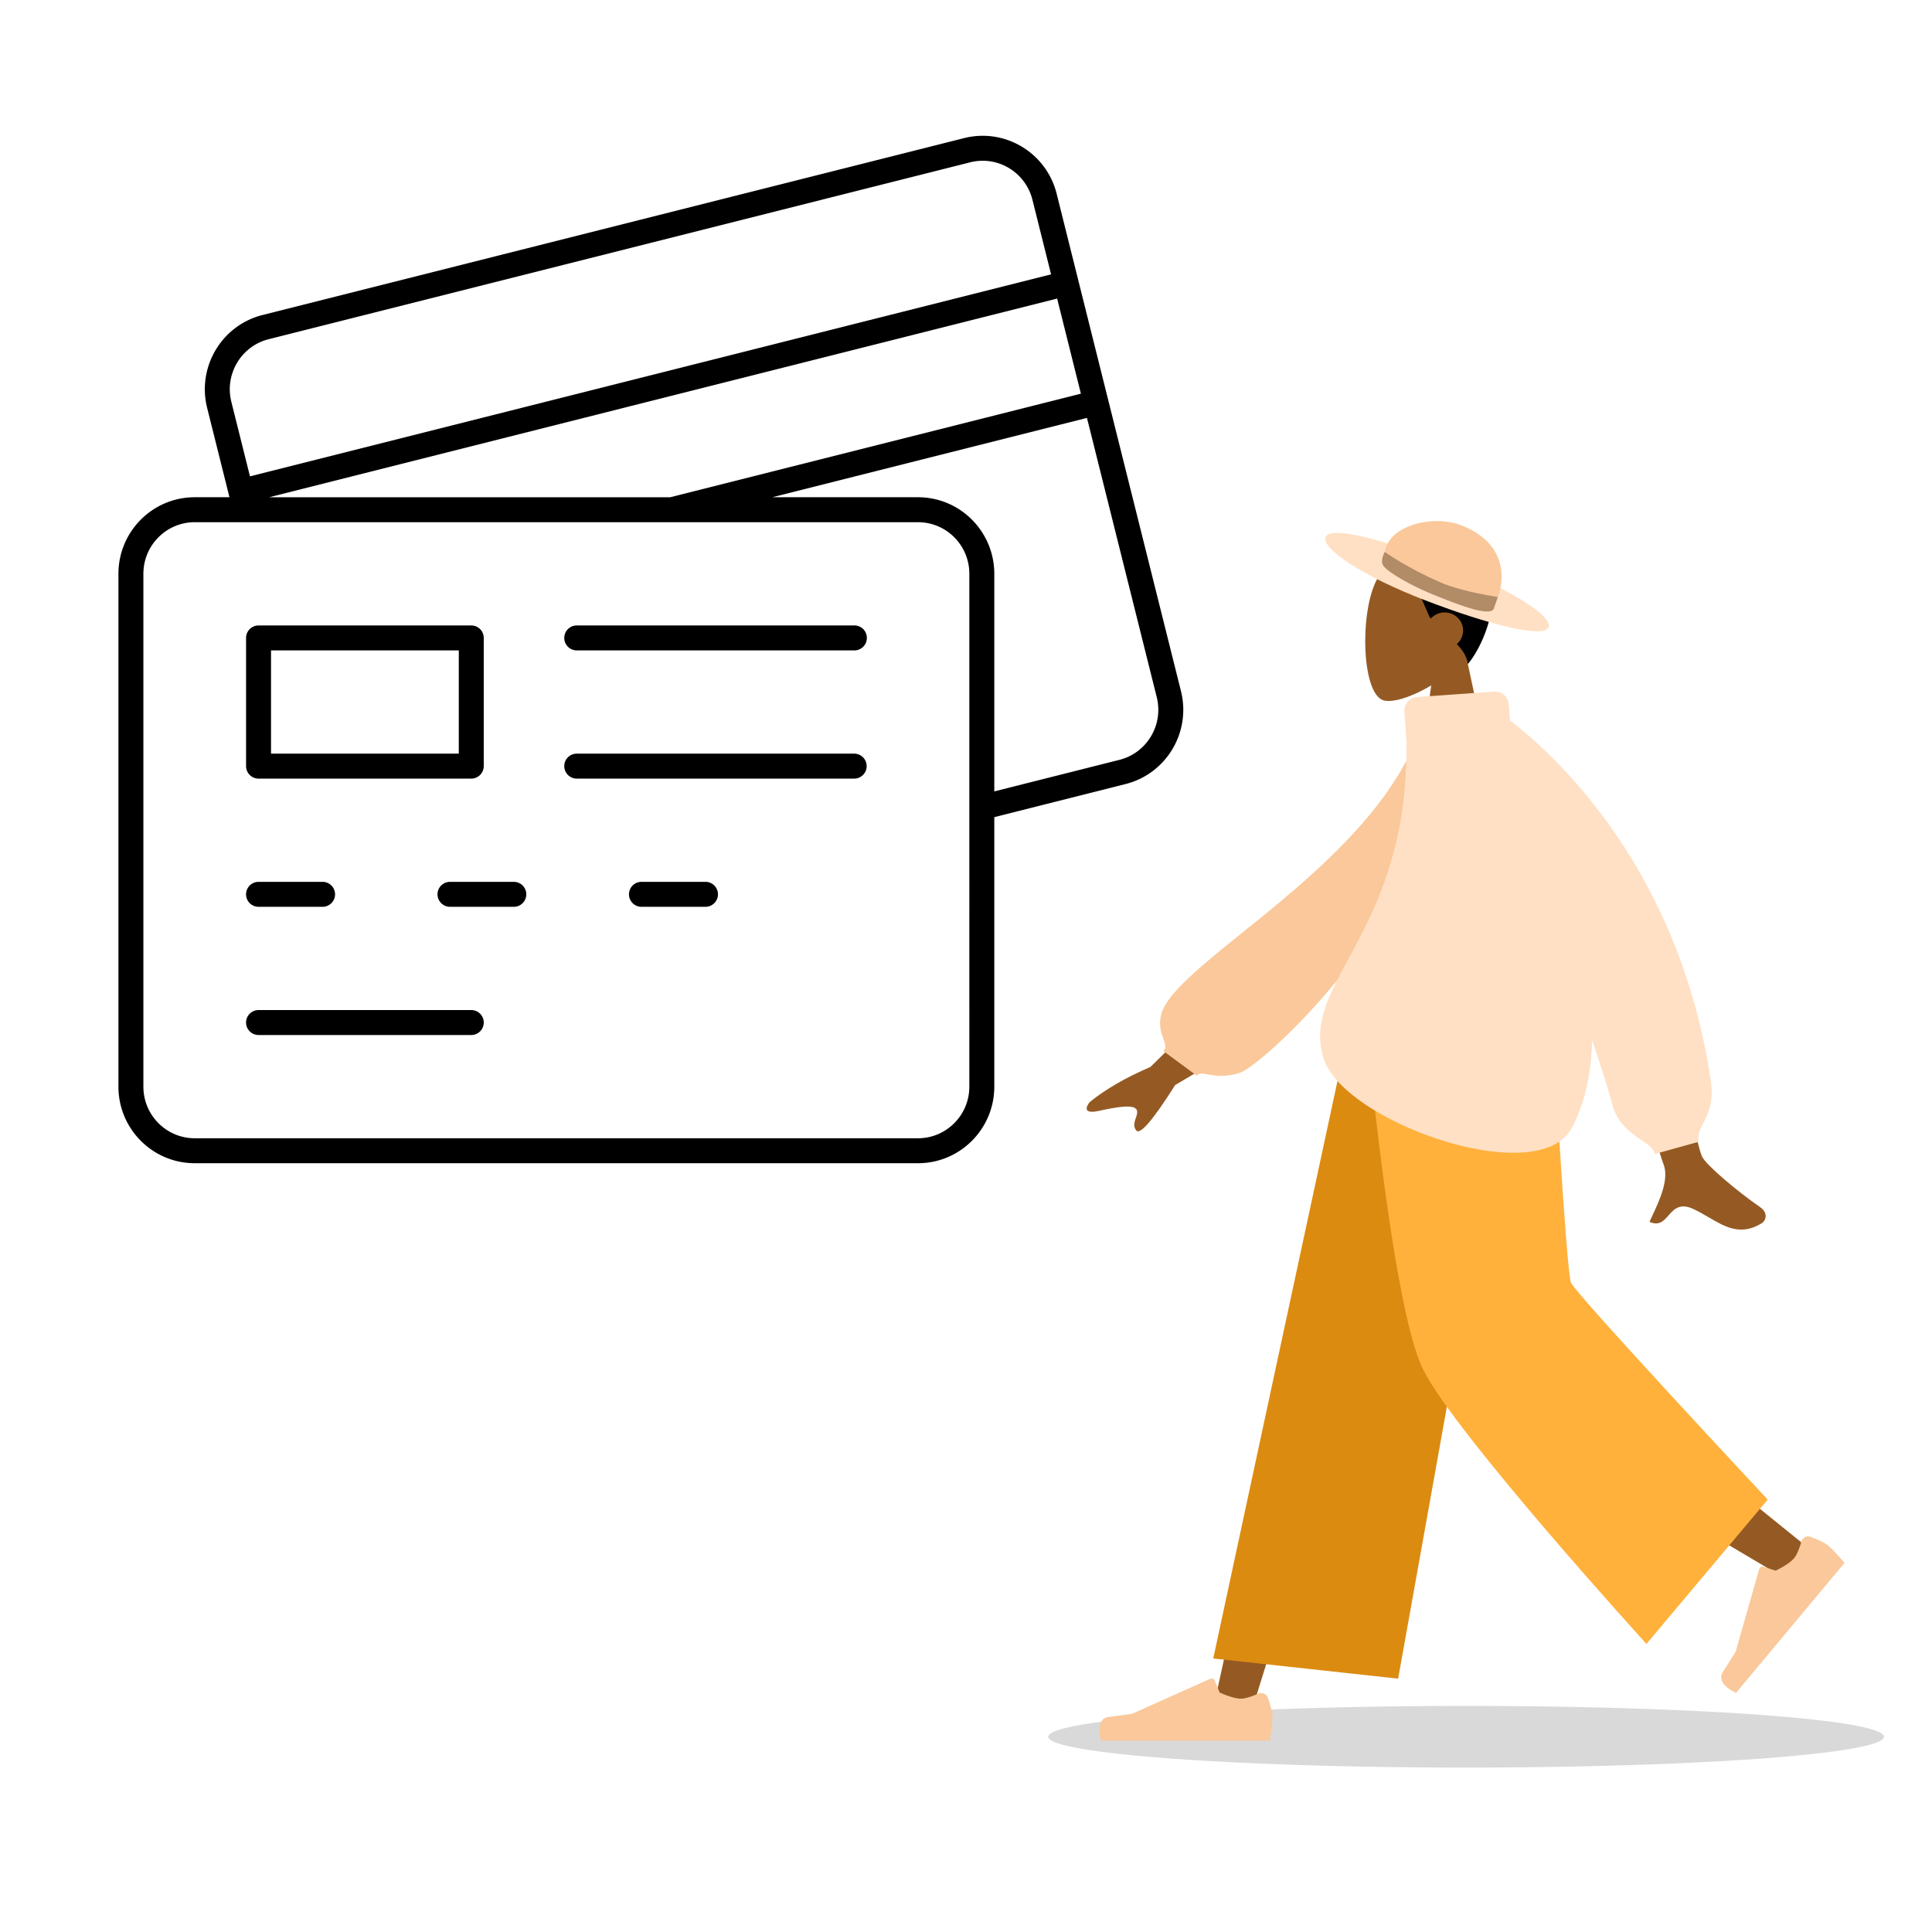
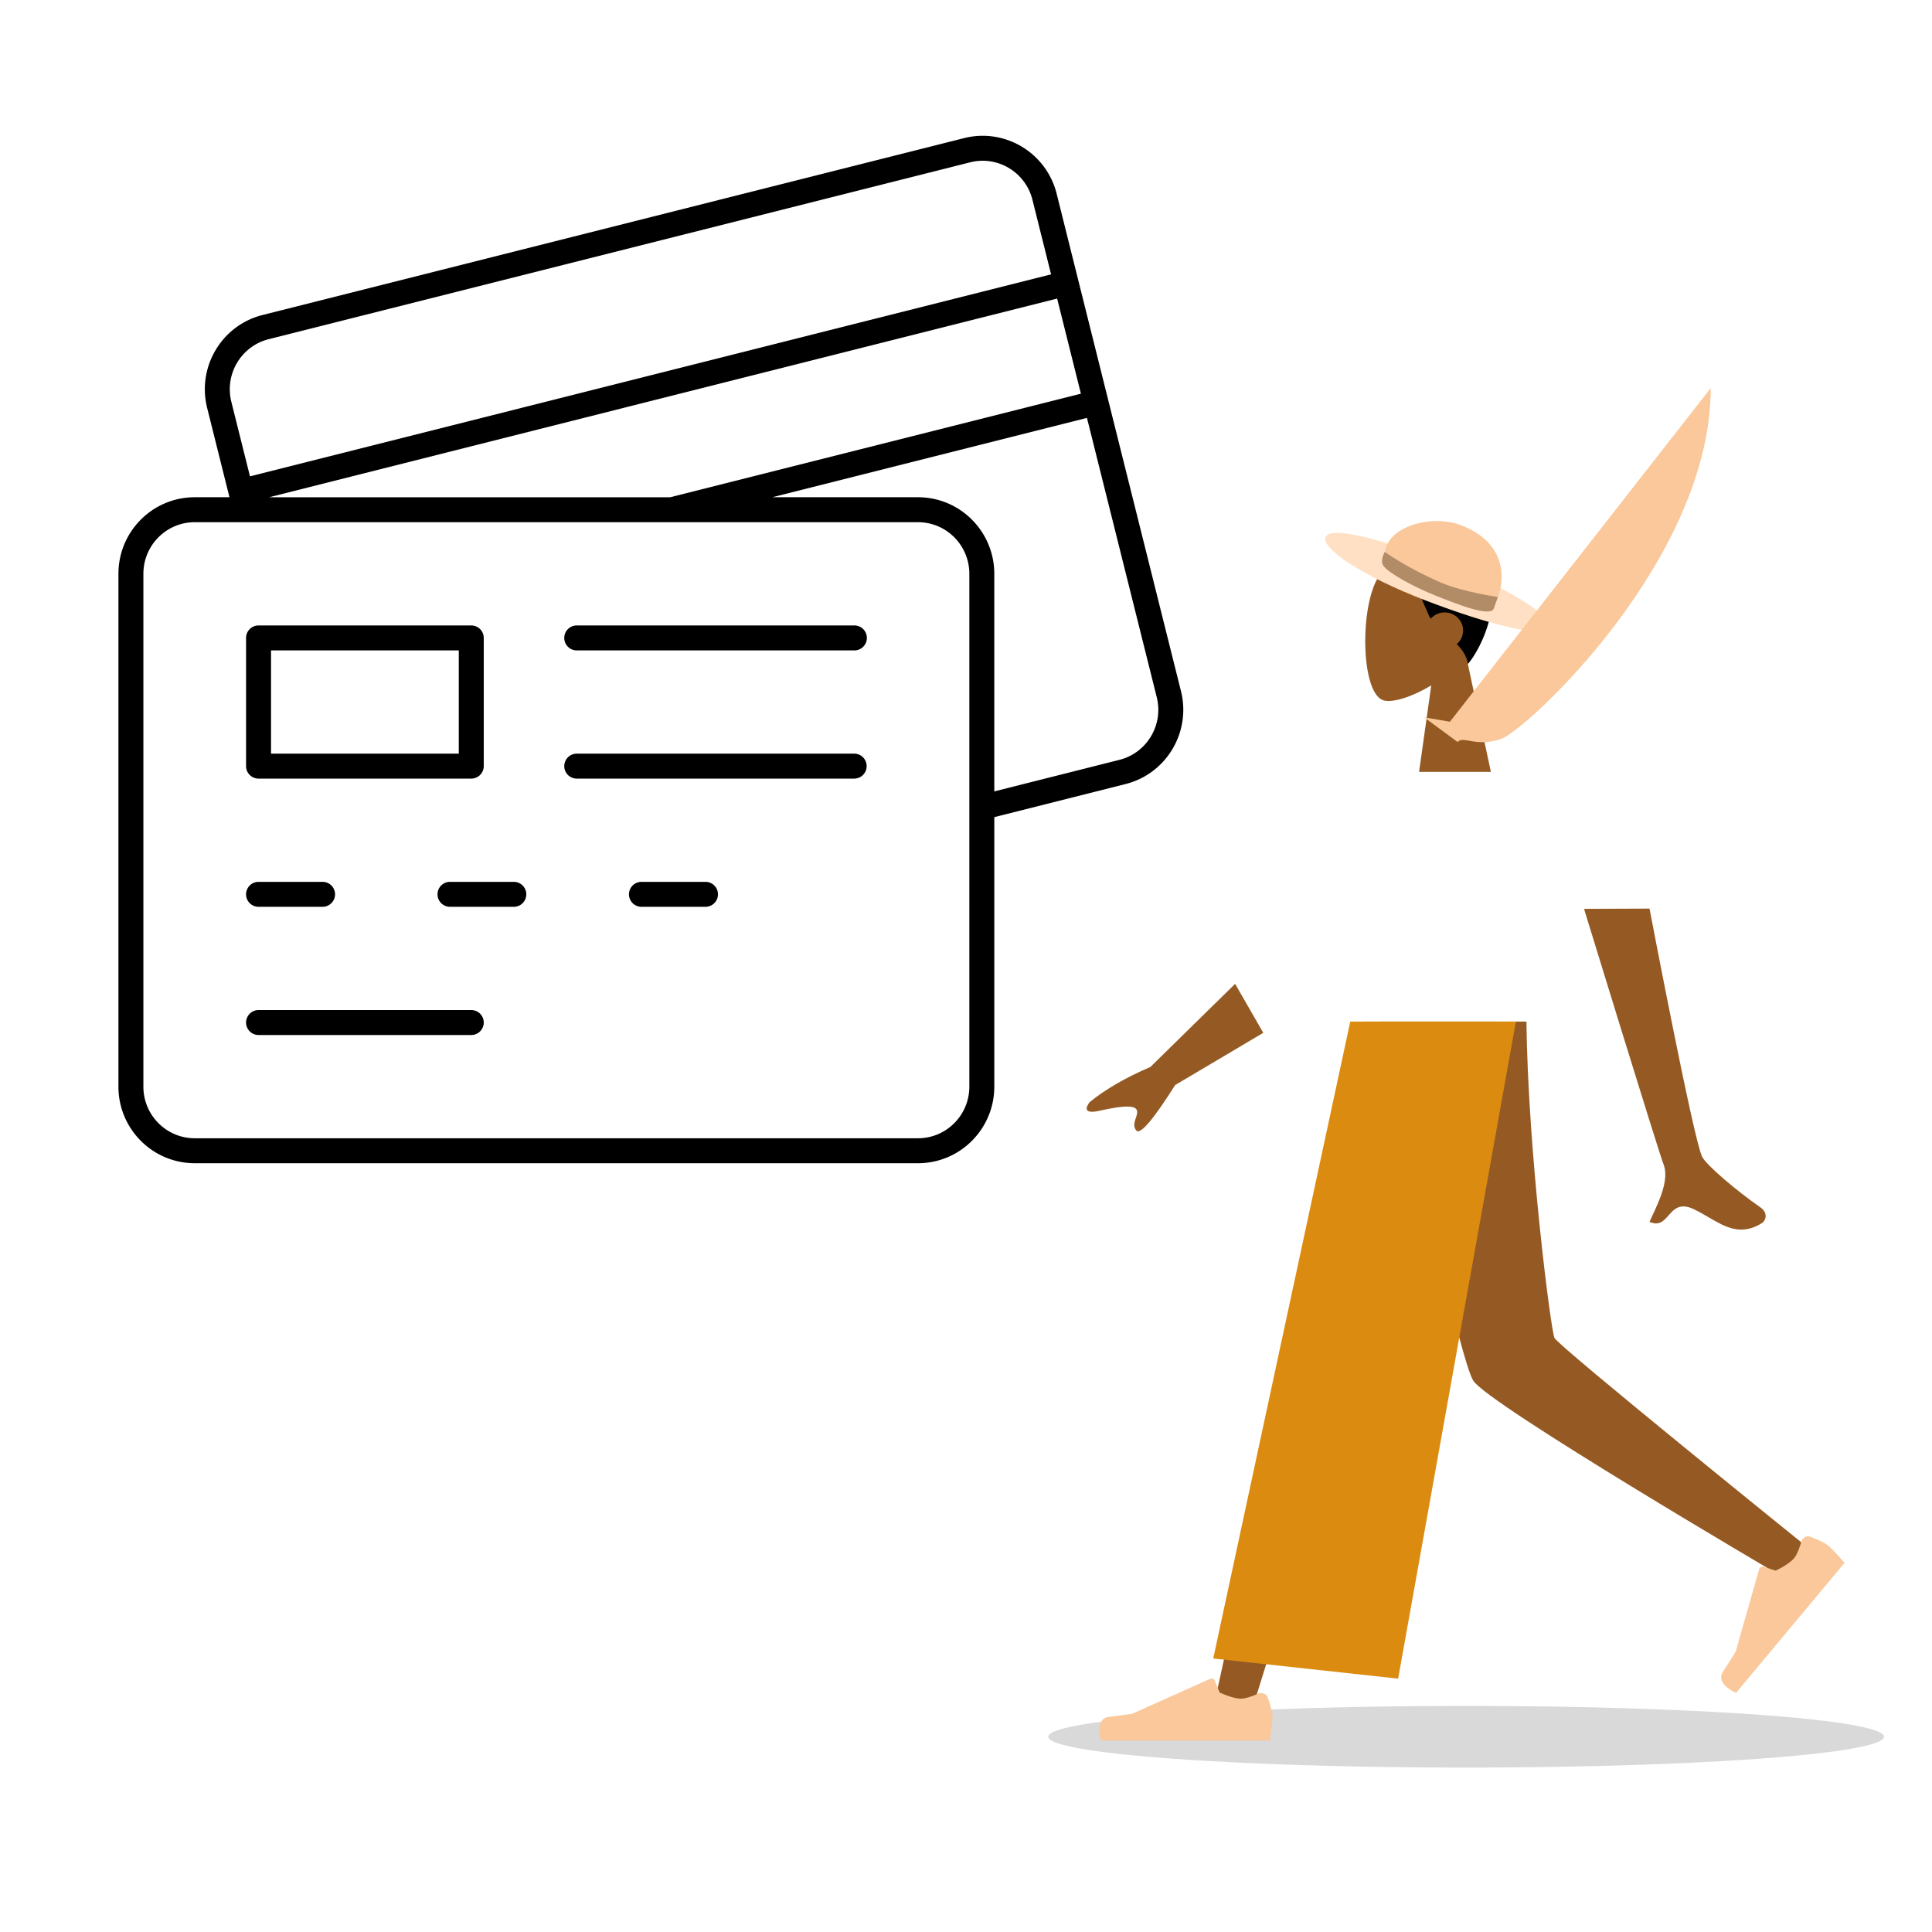
<svg xmlns="http://www.w3.org/2000/svg" width="564" height="564" fill="none">
  <path fill="#000" fill-rule="evenodd" d="M301.399 58.33c-2.02-8.082-10.168-12.965-18.181-10.944L78.429 99.022c-8.018 2.021-12.91 10.202-10.89 18.29l5.435 21.745L306.837 80.09zm7.205 28.828-230.029 58h117.073l119.896-30.231zm14.888 29.521-15.025-60.116c-2.99-11.965-15.084-19.254-27.03-16.242L76.648 91.957c-11.94 3.01-19.166 15.162-16.177 27.121l6.518 26.08H56.845c-12.315 0-22.273 10.025-22.273 22.356v149.702c0 12.331 9.957 22.355 22.273 22.355h211.143c12.316 0 22.273-10.024 22.273-22.355v-78.673l38.318-9.661c11.94-3.011 19.166-15.162 16.177-27.122l-21.26-85.064zm-6.181 5.316-91.863 23.163h42.54c12.316 0 22.273 10.025 22.273 22.356v63.515l36.536-9.212c8.019-2.022 12.912-10.203 10.89-18.29zm-34.335 45.519c0-8.338-6.726-15.07-14.988-15.07H56.845c-8.261 0-14.987 6.732-14.987 15.07v149.702c0 8.337 6.726 15.07 14.987 15.07h211.143c8.262 0 14.988-6.733 14.988-15.07zM71.833 186.226a3.643 3.643 0 0 1 3.643-3.642h62.1a3.643 3.643 0 0 1 3.643 3.642v37.426a3.643 3.643 0 0 1-3.643 3.643h-62.1a3.643 3.643 0 0 1-3.643-3.643zm7.285 3.643v30.14h54.816v-30.14zm85.606-3.643a3.643 3.643 0 0 1 3.643-3.642h80.991a3.643 3.643 0 1 1 0 7.285h-80.991a3.643 3.643 0 0 1-3.643-3.643m0 37.426a3.643 3.643 0 0 1 3.643-3.643h80.991a3.643 3.643 0 1 1 0 7.286h-80.991a3.643 3.643 0 0 1-3.643-3.643m-92.891 37.425a3.643 3.643 0 0 1 3.643-3.642h18.63a3.643 3.643 0 1 1 0 7.285h-18.63a3.643 3.643 0 0 1-3.643-3.643m55.891 0a3.64 3.64 0 0 1 3.642-3.642h18.631a3.642 3.642 0 1 1 0 7.285h-18.631a3.64 3.64 0 0 1-3.642-3.643m55.89 0a3.643 3.643 0 0 1 3.643-3.642h18.63a3.643 3.643 0 1 1 0 7.285h-18.63a3.643 3.643 0 0 1-3.643-3.643M71.833 298.503a3.643 3.643 0 0 1 3.643-3.643h62.1a3.643 3.643 0 1 1 0 7.286h-62.1a3.643 3.643 0 0 1-3.643-3.643" clip-rule="evenodd" />
  <ellipse cx="428" cy="507" fill="#000" opacity=".15" rx="122" ry="9" style="mix-blend-mode:multiply" />
  <path fill="#955A23" fill-rule="evenodd" d="M417.816 200.078c-5.655 3.428-11.212 5.084-13.82 4.408-6.541-1.695-7.142-25.756-2.081-35.241s31.077-13.62 32.389 5.174c.455 6.522-2.269 12.344-6.293 17.093l7.216 33.819h-20.96z" clip-rule="evenodd" />
  <path fill="#000" fill-rule="evenodd" d="M430.424 162.541c11.353 10.099.873 28.541-1.959 31.291-.291-2.33-1.55-4.124-3.198-5.8a5.21 5.21 0 0 0 1.847-3.976c0-2.91-2.407-5.269-5.377-5.269a5.4 5.4 0 0 0-4.057 1.811q-.182-.243-.356-.493c-3.493-7.904-5.24-12.295-5.24-12.295s-2.62 0-8.733-.439c-.437-.439-.543-.786-.437-1.317.437-2.196 16.157-12.734 27.51-3.513" clip-rule="evenodd" />
  <path fill="#FFE0C4" d="M386.978 156.791c-1.346 3.359 10.948 11.515 29.318 18.55 18.37 7.034 34.427 11.104 35.772 7.745s-12.456-11.784-30.826-18.818-32.919-10.836-34.264-7.477" />
  <path fill="#FAC89A" d="M404.171 162.672c.384 8.913 31.493 14.798 31.493 14.798s2.246-3.41 2.62-7.464c.791-8.577-4.59-13.926-11.79-16.686-8.74-3.35-22.707.439-22.323 9.352" />
  <path fill="#B28B67" d="M436.073 177.661c.331-.867 1.181-3.384 1.181-3.384s-10.203-1.46-16.422-4.126c-10.035-4.302-16.591-9.033-16.591-9.033s-1.411 2.521-.462 3.953c1.431 2.161 8.831 6.207 14.98 8.667l.062.025c6.433 2.574 16.256 6.503 17.252 3.898" />
  <path fill="#955A23" fill-rule="evenodd" d="m436.973 298.221-42.865 109.094-28.749 92.23h-11.353l43.952-201.324z" clip-rule="evenodd" />
  <path fill="#955A23" fill-rule="evenodd" d="M445.604 298.221c.456 38.336 7.113 89.95 8.177 92.34s73.428 60.778 73.428 60.778l-7.819 8.414s-85.384-50.061-89.335-56.738-16.815-68.118-27.142-104.794z" clip-rule="evenodd" />
  <path fill="#FAC89A" fill-rule="evenodd" d="M525.878 450.022c.334-1.124 1.514-1.794 2.608-1.386 1.738.648 4.116 1.637 5.198 2.55 1.809 1.527 4.775 5.063 4.775 5.063l-31.662 37.943s-6.097-2.624-3.825-6.138c2.271-3.513 3.718-5.885 3.718-5.885l6.862-24.11a.996.996 0 0 1 1.26-.679l3.559 1.135s3.831-1.795 5.37-3.639c.889-1.066 1.651-3.223 2.137-4.854M367.327 494.42c1.078-.468 2.356.01 2.749 1.117.623 1.755 1.397 4.219 1.397 5.638 0 2.375-.787 6.932-.787 6.932h-49.258s-1.92-6.382 2.217-6.891c4.136-.509 6.873-.919 6.873-.919l22.772-10.209a1 1 0 0 1 1.335.533l1.422 3.469s3.829 1.797 6.224 1.797c1.379 0 3.503-.794 5.056-1.467" clip-rule="evenodd" />
  <path fill="#DC8B11" fill-rule="evenodd" d="m408.153 490.046-53.976-5.891 40.002-185.934h48.344z" clip-rule="evenodd" />
-   <path fill="#FFB13C" fill-rule="evenodd" d="m516.045 437.765-35.405 42.14s-55.937-61.432-65.223-80.169-16.695-101.515-16.695-101.515h54.427s4.047 72.824 5.456 76.213 57.44 63.331 57.44 63.331" clip-rule="evenodd" />
  <path fill="#955A23" fill-rule="evenodd" d="M496.886 337.659c-2.559-5.221-15.346-72.414-15.346-72.414l-19.124.072s21.848 71.178 23.196 74.535c1.75 4.362-1.223 10.698-3.239 14.995-.312.665-.601 1.28-.846 1.833 2.797 1.258 4.141-.263 5.557-1.867 1.6-1.811 3.293-3.728 7.278-1.864 1.54.721 2.997 1.572 4.42 2.404 4.917 2.874 9.434 5.514 15.579 1.702.974-.605 2.041-2.88-.538-4.659-6.426-4.43-15.686-12.184-16.937-14.737m-161.063-26.181 24.74-24.269 8.217 14.297-25.726 15.252q-9.675 15.327-11.366 13.244c-.949-1.17-.514-2.453-.113-3.634.312-.92.604-1.779.204-2.476-.915-1.591-6.08-.68-10.945.395-4.864 1.076-3.739-1.327-2.705-2.581q6.897-5.597 17.694-10.228" clip-rule="evenodd" />
-   <path fill="#FAC89A" fill-rule="evenodd" d="m423.267 210.694-7.551-1.302c-11.897 42.286-73.02 71.11-76.772 86.918-1.377 5.797 2.773 8.727.629 10.493l9.816 7.226c1.663-1.951 5.21 1.617 12.617-.879s61.261-52.385 61.261-102.456" clip-rule="evenodd" />
-   <path fill="#FFE0C4" fill-rule="evenodd" d="M436.192 201.902a3.996 3.996 0 0 1 4.268 3.709l.324 4.658c14.212 10.998 49.437 43.862 58.616 105.039.964 6.427-.78 9.869-2.173 12.619-.953 1.882-1.742 3.439-1.388 5.407l-12.847 3.566c0-1.453-1.619-2.558-3.708-3.984-3.037-2.074-7.067-4.825-8.558-10.309-1.412-5.199-3.481-11.692-5.952-18.915-.233 9.566-2.037 18.364-5.968 25.651-9.805 18.179-66.468-1.758-72.388-20.304-3.159-9.896 1.324-18.204 7.252-29.193 7.525-13.948 17.38-32.215 16.893-63.53l-.595-8.561a4.003 4.003 0 0 1 3.712-4.27z" clip-rule="evenodd" />
+   <path fill="#FAC89A" fill-rule="evenodd" d="m423.267 210.694-7.551-1.302l9.816 7.226c1.663-1.951 5.21 1.617 12.617-.879s61.261-52.385 61.261-102.456" clip-rule="evenodd" />
</svg>